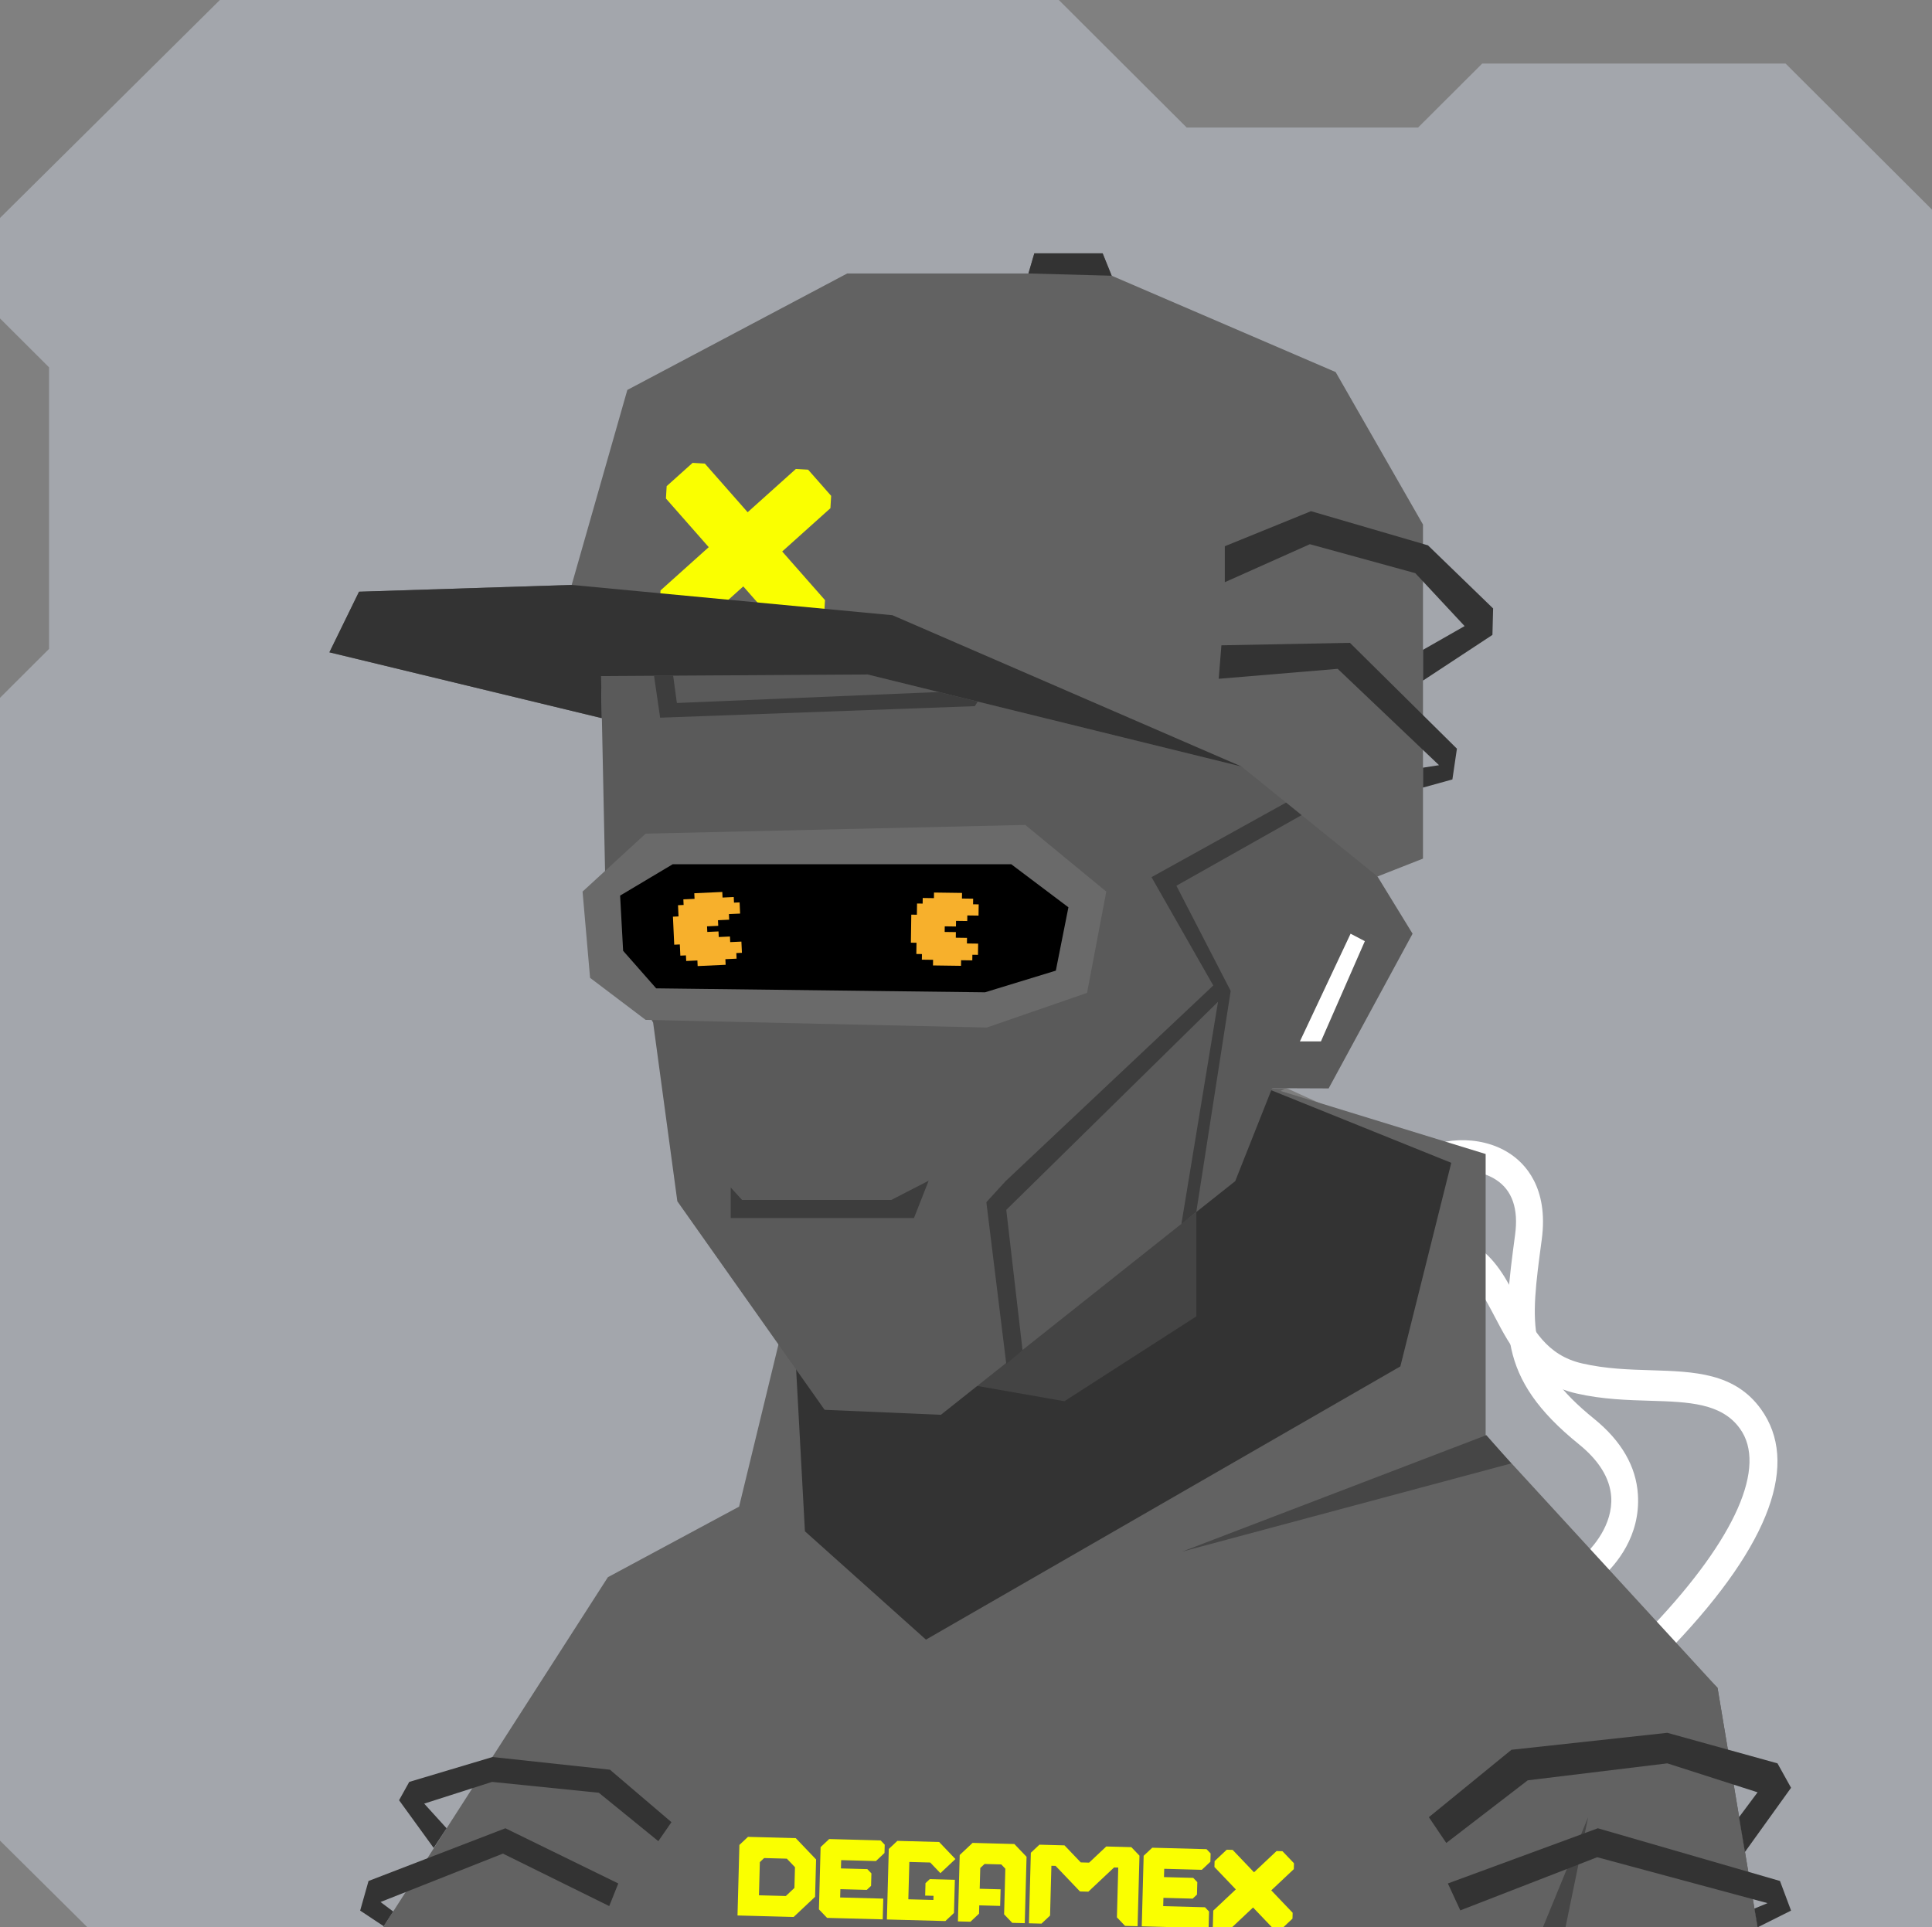
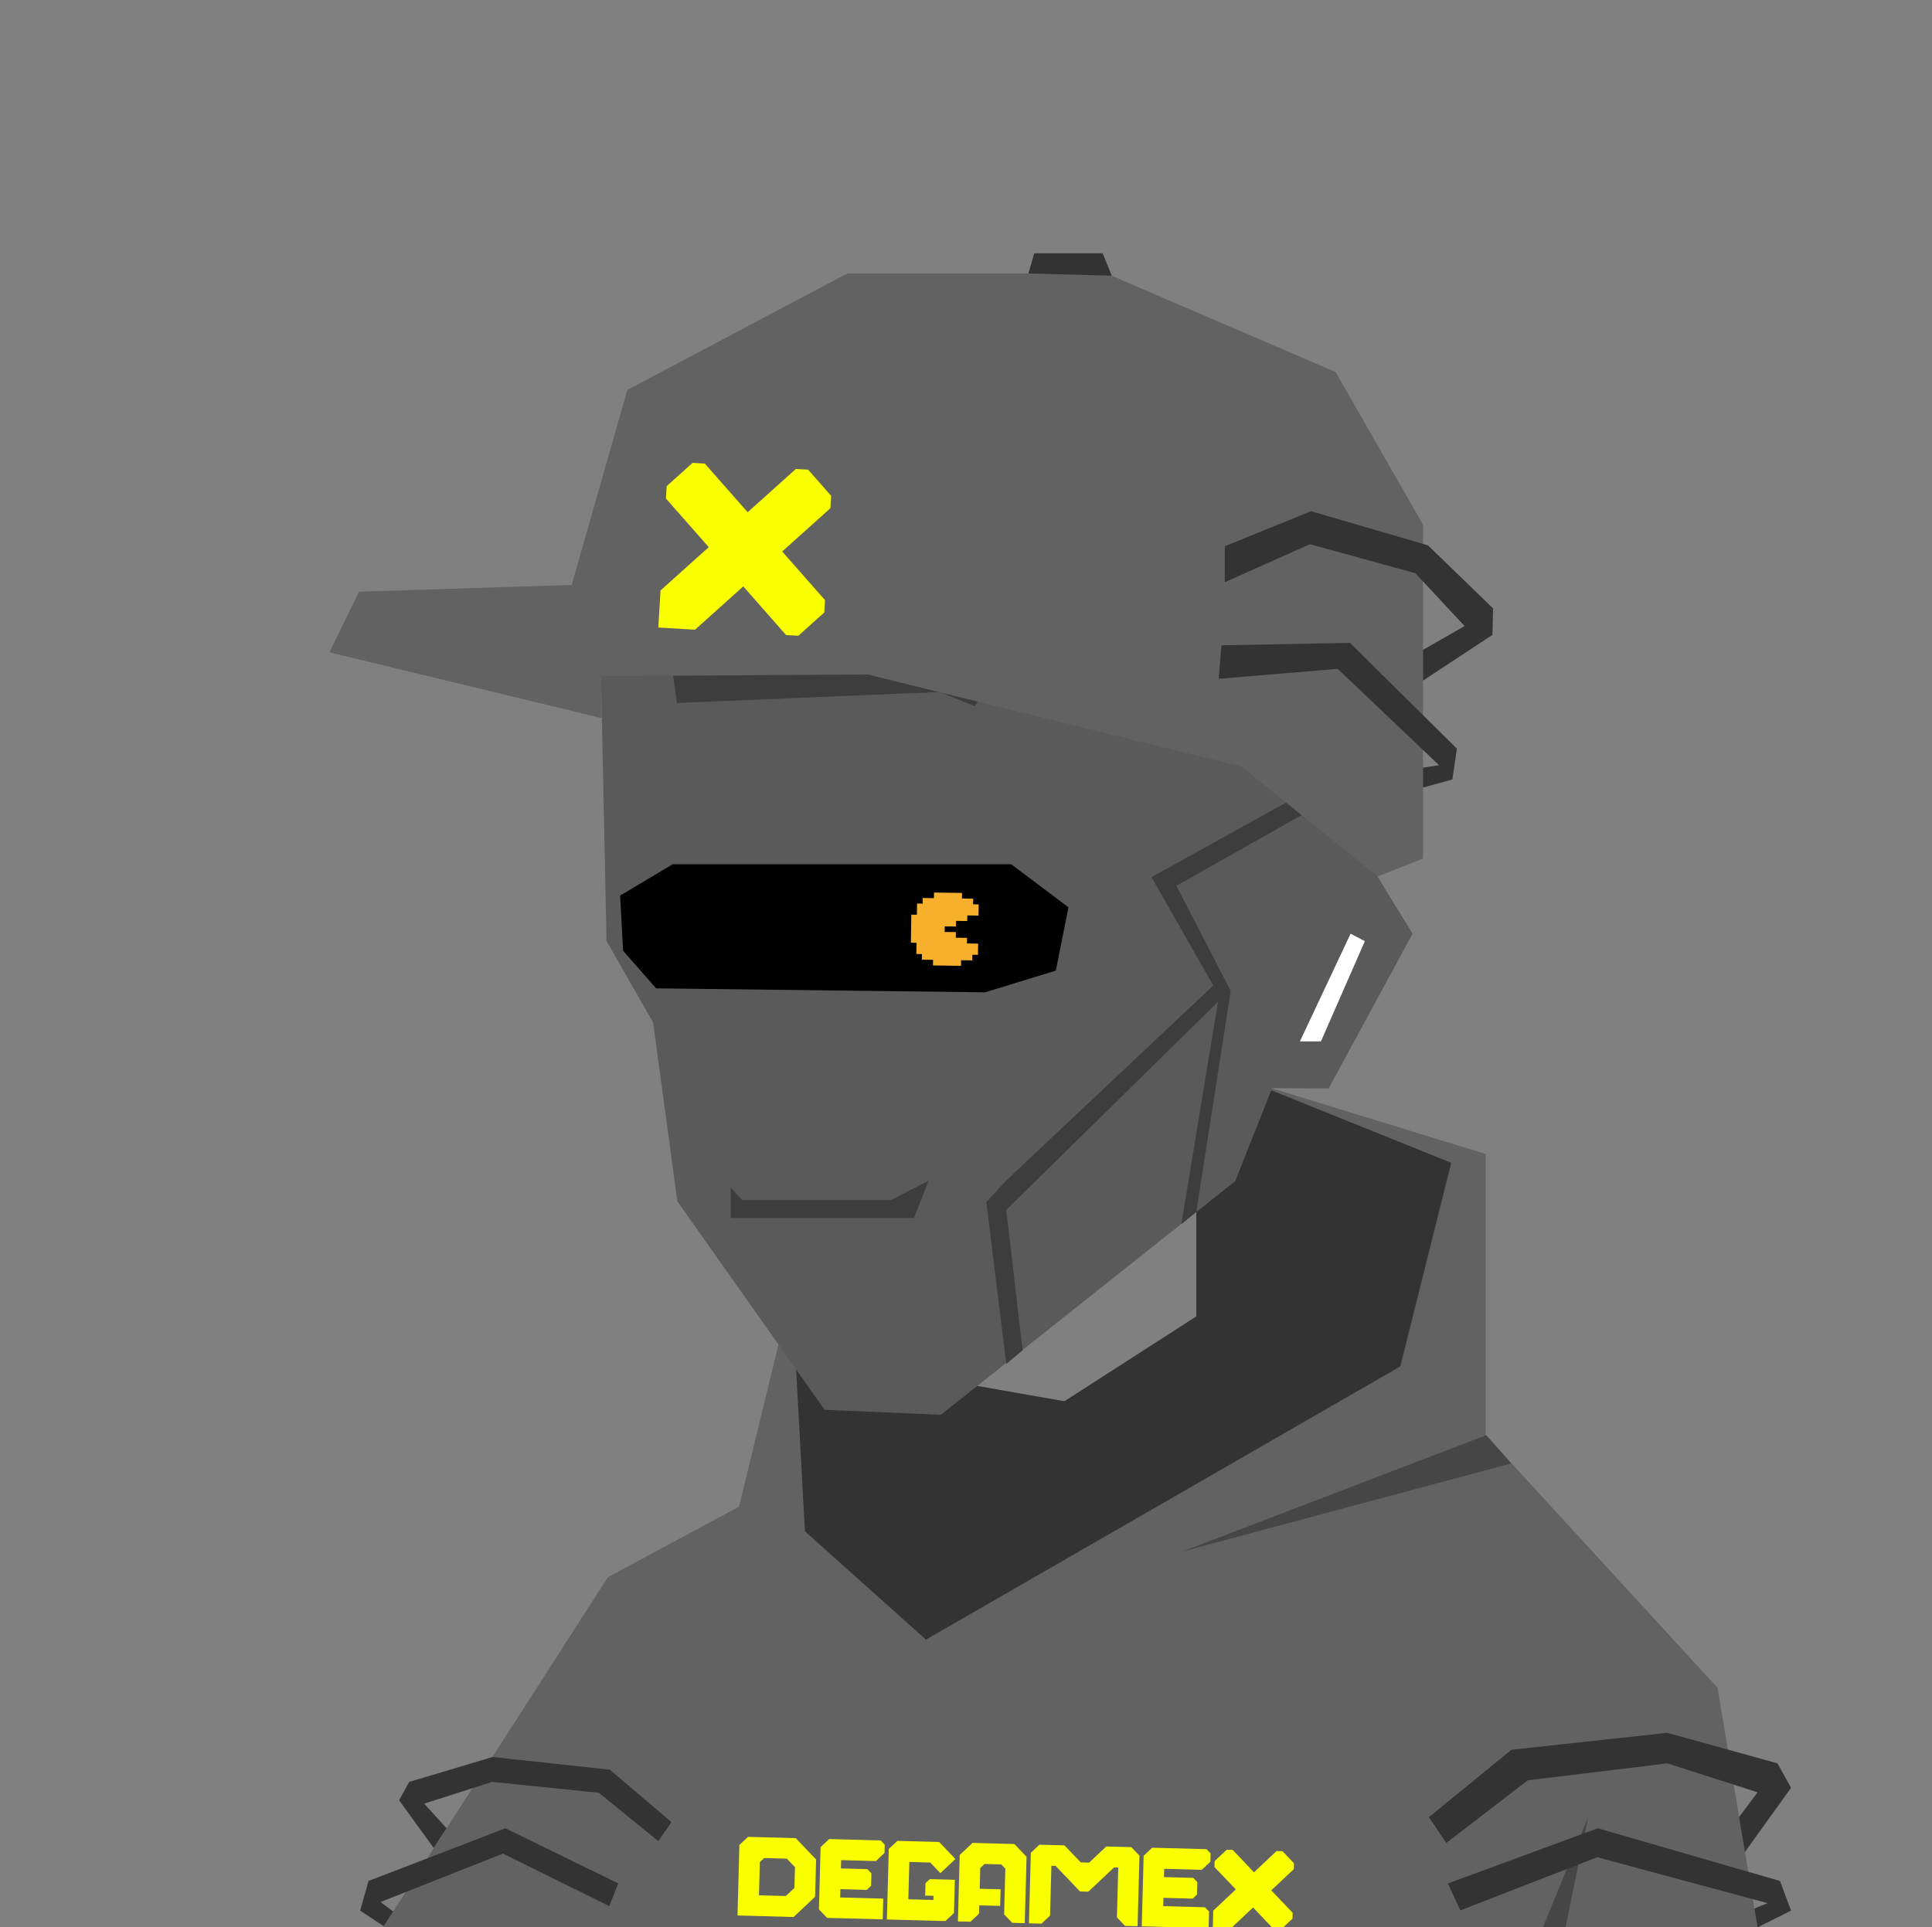
<svg xmlns="http://www.w3.org/2000/svg" width="854" height="852" viewBox="0 0 854 852" fill="none">
  <rect x="0" y="0" width="854" height="852" fill="#808080" stroke="none" />
  <g id="svgBg">
-     <path d="M97.19 0L0 96.366V140.78L21.683 162.412V286.884L0 308.517V813.759L38.567 852H854V92.669L789.283 28.104H655.177L626.823 56.393H524.558L468.032 0H97.19Z" fill="#A3A6AC" />
-   </g>
+     </g>
  <g id="svgBody">
    <g clip-path="url(#clip0_216_2964)">
      <path d="M778.4 623C766.8 606.9 748.9 606.4 729.9 605.8C720 605.5 709.8 605.2 699.4 602.8C683.6 599.2 677.5 587.5 670.9 575.1C666 565.7 660.9 556 651.7 550.4C631.7 538.1 596.5 537.6 595 537.6V551.1C595.3 551.1 628.6 551.6 646 562.3C652.4 566.2 656.2 573.6 660.7 582.1C667.5 595.1 676 611.4 697 616.1C708.4 618.7 719.6 619 729.5 619.3C746.4 619.8 761 620.3 769.1 631.6C781.1 648.2 767.4 679.9 730.6 718.8L739.7 727.6C783 682.1 795.3 646.5 778.4 623Z" fill="white" />
      <path d="M724 660.7C723.2 648.3 716.7 637.1 704.8 627.4C674.2 602.7 676.3 586.7 681.5 548C684.6 524.9 673.9 514.2 667.2 509.9C653.9 501.2 634.4 503 625.9 510.5C618.5 516.9 601 516.6 595.1 516V530.2C596.1 530.3 620.7 532 633.1 521.2C637.1 517.7 651.3 515.1 661.3 521.6C668.4 526.2 671.3 534.4 669.7 546C664.3 586.6 661.3 608.9 697.9 638.5C706.8 645.7 711.6 653.5 712.2 661.7C713 674.1 704.1 684.4 699 688.7L708.1 697.4C714.3 691.7 725.2 679.2 724 660.7Z" fill="white" />
      <path d="M630.75 579.087C638.55 588.76 641.341 601.405 639.141 616.599C633.318 655.49 645.69 665.852 675.702 690.832C693.613 705.745 692.973 720.864 690.948 728.563C687.04 743.968 671.463 755.835 660.13 756.063C650.35 756.357 637.666 768.418 633.728 772.851L624.121 762.394C624.789 761.644 641.754 743.749 658.192 743.313C663.506 743.184 675.722 735.491 678.688 723.939C680.804 715.748 677.392 707.748 668.365 700.288C636.921 674.044 619.624 659.652 626.55 613.093C628.233 601.77 626.49 592.779 621.384 586.334C613.584 576.662 600.061 575.098 593.397 575.382L594.212 562.819C602.634 562.822 619.117 564.652 630.75 579.087Z" fill="white" />
      <path d="M595 512H589.5V532.5H595V512Z" fill="#3E3E3E" />
      <path d="M595 559.908H589.5V580.408H595V559.908Z" fill="#3E3E3E" />
      <path d="M595 536.1H589.5V556.1H595V536.1Z" fill="#3E3E3E" />
      <path d="M447.5 482L442 597.8L269 705.1L174.9 852.1H776.9L759.2 746.2L647.8 639.8L557.5 597.8L551.5 475L522.5 462.5H471.5L447.5 482Z" fill="#5A5A5A" />
      <path d="M442 597.8L447.5 482L471.5 462.5H522.5L551.5 475V515.5V592L412.5 639.5L381.5 635.5L442 597.8Z" fill="#444444" />
      <path d="M546 491.5L553.5 487L568.5 481L589.5 490.5V587.5L567.8 597.7L546 587.5V491.5Z" fill="#7E7E7E" />
      <path d="M549.9 481.1H568.5L546 492V587L567.8 597.8H546L528.8 589.5V490L549.9 481.1Z" fill="#656565" />
      <rect x="563" y="501" width="9" height="76" fill="black" />
      <rect x="563" y="552" width="9" height="25" fill="#C72121" />
    </g>
    <defs>
      <clipPath id="clip0_216_2964">
-         <rect width="854" height="852" fill="white" />
-       </clipPath>
+         </clipPath>
    </defs>
    <g clip-path="url(#clip0_216_3025)">
      <path d="M169.3 852.1L268.7 697.3L326.7 666.1L350 570.1L415.1 625.5V688.1L528.8 597.8L546 567L552 526V478L656.7 510.2V634.5L759.2 746.2L776.9 852.1H169.3Z" fill="#626262" />
      <path d="M355.8 677L409.3 724.9L619 604.1L641.5 514.1L552 478H528.8V523.5V582L470.5 619.5L422 611L443.5 598.5L446.5 507.5L350 570.1L355.8 677Z" fill="#333333" />
      <path d="M522.5 686L657 634.5L668 647L522.5 686Z" fill="#464646" />
      <path d="M682 852.1L702 803.4L692 852.1H682Z" fill="#464646" />
      <path d="M631.6 803.4L668.1 773.6L737 766.1L785.7 779.6L791.7 790.4L771.3 818.8L768.7 803.4L776.9 792.4L737 779.6L675.3 787.1L639.3 814.8L631.6 803.4Z" fill="#333333" />
      <path d="M640 832.7L706.3 808.3L786.8 831.6L791.7 844.7L776.9 852.1L775.5 843.8L781.3 841.4L706 821.1L645.5 844.6L640 832.7Z" fill="#333333" />
      <path d="M296.8 805.6L269.6 782.4L217.7 776.8L180.9 787.8L176.4 795.9L191.7 817L197.4 808.3L187.5 797.4L217.5 787.8L264.7 792.6L291 814L296.8 805.6Z" fill="#333333" />
      <path d="M273.3 832.7L223.4 808.3L162.9 831.6L159.2 844.7L169.6 851.6L173.8 845.1L168.2 840.9L222.3 819.5L269.3 842.7L273.3 832.7Z" fill="#333333" />
      <path d="M452.979 850.264L447.438 850.115L443.843 846.347L444.385 826.169L442.587 824.285L435.2 824.086L433.304 825.871L433.057 835.043L442.292 835.291L442.095 842.629L432.86 842.381L432.762 846.05L428.97 849.619L423.429 849.47L424.217 820.12L429.906 814.766L448.374 815.262L453.767 820.914L452.979 850.264Z" fill="#FAFF00" />
      <path d="M395.726 848.726L392.032 848.627L392.87 817.442L396.662 813.873L415.131 814.369L422.321 821.905L415.685 828.152L411.191 823.442L401.957 823.193L401.513 839.703L412.594 840.001L412.643 838.166L408.95 838.067L409.098 832.564L410.994 830.779L422.075 831.077L421.681 845.752L417.888 849.322L395.726 848.726Z" fill="#FAFF00" />
      <path d="M387.182 822.797L371.817 822.384L371.718 826.053L383.389 826.366L385.187 828.25L385.039 833.753L383.143 835.538L371.472 835.225L371.373 838.894L390.432 839.405L390.333 843.074L390.186 848.578L388.339 848.528L365.586 847.917L361.991 844.149L362.73 816.633L366.522 813.063L389.275 813.674L391.072 815.558L390.974 819.227L387.182 822.797Z" fill="#FAFF00" />
      <path d="M531.236 826.666L514.615 826.219L514.516 829.888L527.444 830.235L529.242 832.119L529.094 837.622L527.198 839.407L514.27 839.06L514.171 842.729L532.64 843.225L534.437 845.109L534.24 852.446L532.393 852.397L508.384 851.752L504.691 851.653L505.528 820.468L509.32 816.898L533.329 817.543L535.127 819.427L535.029 823.096L531.236 826.666Z" fill="#FAFF00" />
      <path d="M493.708 847.686L494.299 825.674L492.452 825.624L481.076 836.333L477.382 836.234L466.596 824.93L464.749 824.88L464.158 846.893L460.366 850.462L454.825 850.314L455.663 819.129L459.455 815.559L470.536 815.857L477.727 823.393L481.42 823.492L489.005 816.353L500.086 816.65L503.681 820.418L502.844 851.603L497.303 851.454L493.708 847.686Z" fill="#FAFF00" />
      <path fill-rule="evenodd" clip-rule="evenodd" d="M360.735 822.086L351.747 812.666L330.63 812.099L326.837 815.669L326 846.854L350.811 847.52L360.292 838.596L360.735 822.086ZM347.807 821.739L351.403 825.507L351.156 834.679L347.364 838.249L335.481 837.93L335.875 823.254L337.771 821.47L347.807 821.739Z" fill="#FAFF00" />
      <path d="M536.814 825.425L536.884 822.831L542.247 817.783L544.859 817.853L554.31 827.758L564.278 818.374L566.89 818.445L571.974 823.773L571.905 826.368L561.936 835.751L571.387 845.656L571.317 848.25L565.954 853.298L563.342 853.228L553.891 843.323L543.923 852.707L541.311 852.636L536.087 852.496L536.296 844.713L546.265 835.33L536.814 825.425Z" fill="#FAFF00" />
    </g>
    <defs>
      <clipPath id="clip0_216_3025">
        <rect width="854" height="852" fill="white" />
      </clipPath>
    </defs>
  </g>
  <g id="svgHead">
    <path d="M562.3 481.1L587.3 481.2L624.4 412.8L607.6 385.4L624.4 332.7L606.8 217.5L483.1 150.1L341.2 165.9L265.2 277L268.1 416L288.7 452.1L299.4 531.1L364.5 623.3L415.9 625.5L546 522.2L562.3 481.1Z" fill="#5A5A5A" />
-     <path d="M596.6 211.9L472.6 227.3L428 305.4L299.2 310.8L289.7 241.3L282.3 252.1L291.8 317.3L430.9 312.2L479.2 235.1L606.8 217.5L596.6 211.9Z" fill="#3D3D3D" />
+     <path d="M596.6 211.9L472.6 227.3L428 305.4L299.2 310.8L289.7 241.3L282.3 252.1L430.9 312.2L479.2 235.1L606.8 217.5L596.6 211.9Z" fill="#3D3D3D" />
    <path d="M624.4 332.7L623.2 324.5L509 387.8L536.3 435.7L444.5 522.2L436 531.5L444.8 603L452 597L444.8 534.9L538.4 442.9L522.2 541.2L528.8 535.8L544 438.1L520 391.6L624.4 332.7Z" fill="#3D3D3D" />
    <path d="M597 412.8L574.6 460.4H583.9L603.3 416.1L597 412.8Z" fill="white" />
    <path d="M404 538.5H323V525L328 530.5H394L410.5 522L404 538.5Z" fill="#3D3D3D" />
-     <path d="M480.507 438.968L436.198 454.28L285.399 450.906L260.829 432.312L257.509 394.185L285.399 368.564L453.205 364.713L489.011 394.185L480.507 438.968Z" fill="#6A6A6A" />
    <path d="M290.047 436.961L275.438 420.359L274.11 395.957L297.352 382.096L447.002 382.096L472.271 401.132L466.705 429.129L435.405 438.71L290.047 436.961Z" fill="black" />
-     <path d="M326.924 398.954L327.152 403.908L322.203 404.136L322.317 406.613L317.368 406.841L317.482 409.318L312.533 409.546L312.647 412.023L317.596 411.795L317.71 414.271L322.659 414.043L322.774 416.52L327.723 416.292L327.951 421.246L325.476 421.36L325.591 423.837L320.641 424.065L320.756 426.542L308.383 427.112L308.268 424.635L303.319 424.863L303.205 422.387L300.73 422.501L300.502 417.547L298.027 417.661L297.457 405.276L299.931 405.162L299.703 400.209L302.178 400.094L302.063 397.618L307.013 397.389L306.898 394.913L319.271 394.342L319.386 396.819L324.335 396.591L324.449 399.068L326.924 398.954Z" fill="#F7B02C" />
    <path d="M432.607 399.834L432.538 404.793L427.584 404.724L427.549 407.203L422.595 407.134L422.561 409.613L417.607 409.545L417.572 412.024L422.526 412.093L422.492 414.572L427.446 414.641L427.411 417.12L432.365 417.189L432.296 422.148L429.819 422.113L429.785 424.592L424.831 424.524L424.796 427.003L412.411 426.831L412.446 424.351L407.492 424.282L407.526 421.803L405.049 421.769L405.118 416.81L402.641 416.776L402.814 404.379L405.291 404.414L405.36 399.455L407.837 399.49L407.871 397.01L412.825 397.079L412.86 394.6L425.245 394.772L425.21 397.251L430.164 397.32L430.13 399.8L432.607 399.834Z" fill="#F7B02C" />
    <path d="M608.9 387.5L548.8 338.9L383.5 298.2L265.7 298.9L266 317.5L145.6 288.4L158.7 261.6L252.7 258.6L277.3 172.4L374.5 120.9H454.6L457.2 112H487.4L491.4 121.9L590.4 164.5L629 231.9V379.6L608.9 387.5Z" fill="#626262" />
    <path d="M294.361 220.398L294.683 214.932L306.151 204.638L311.563 204.957L330.484 226.463L351.8 207.328L357.212 207.647L367.392 219.217L367.069 224.683L345.753 243.818L364.675 265.324L364.352 270.79L352.885 281.084L347.473 280.765L328.552 259.259L307.236 278.394L301.824 278.075L291 277.438L291.967 261.039L313.283 241.904L294.361 220.398Z" fill="#FAFF00" />
-     <path d="M548.8 338.9L394.5 272L252.7 258.6L158.7 261.6L145.6 288.4L266 317.5L265.7 298.9L383.5 298.2L548.8 338.9Z" fill="#333333" />
    <path d="M454.6 120.9L491.4 121.9L487.4 112H457.2L454.6 120.9Z" fill="#333333" />
    <path d="M541.4 241.5L579.5 226L631.2 241.1L660 269L659.7 280.7L629 300.9V287.3L647.4 276.8L625.6 253.4L579 240.6L541.4 257.4V241.5Z" fill="#333333" />
    <path d="M539.9 285.3L596.7 284.2L644 331L642 344.6L629 348.2V339.4L636.1 338.3L591.3 295.7L538.7 300.1L539.9 285.3Z" fill="#333333" />
  </g>
</svg>